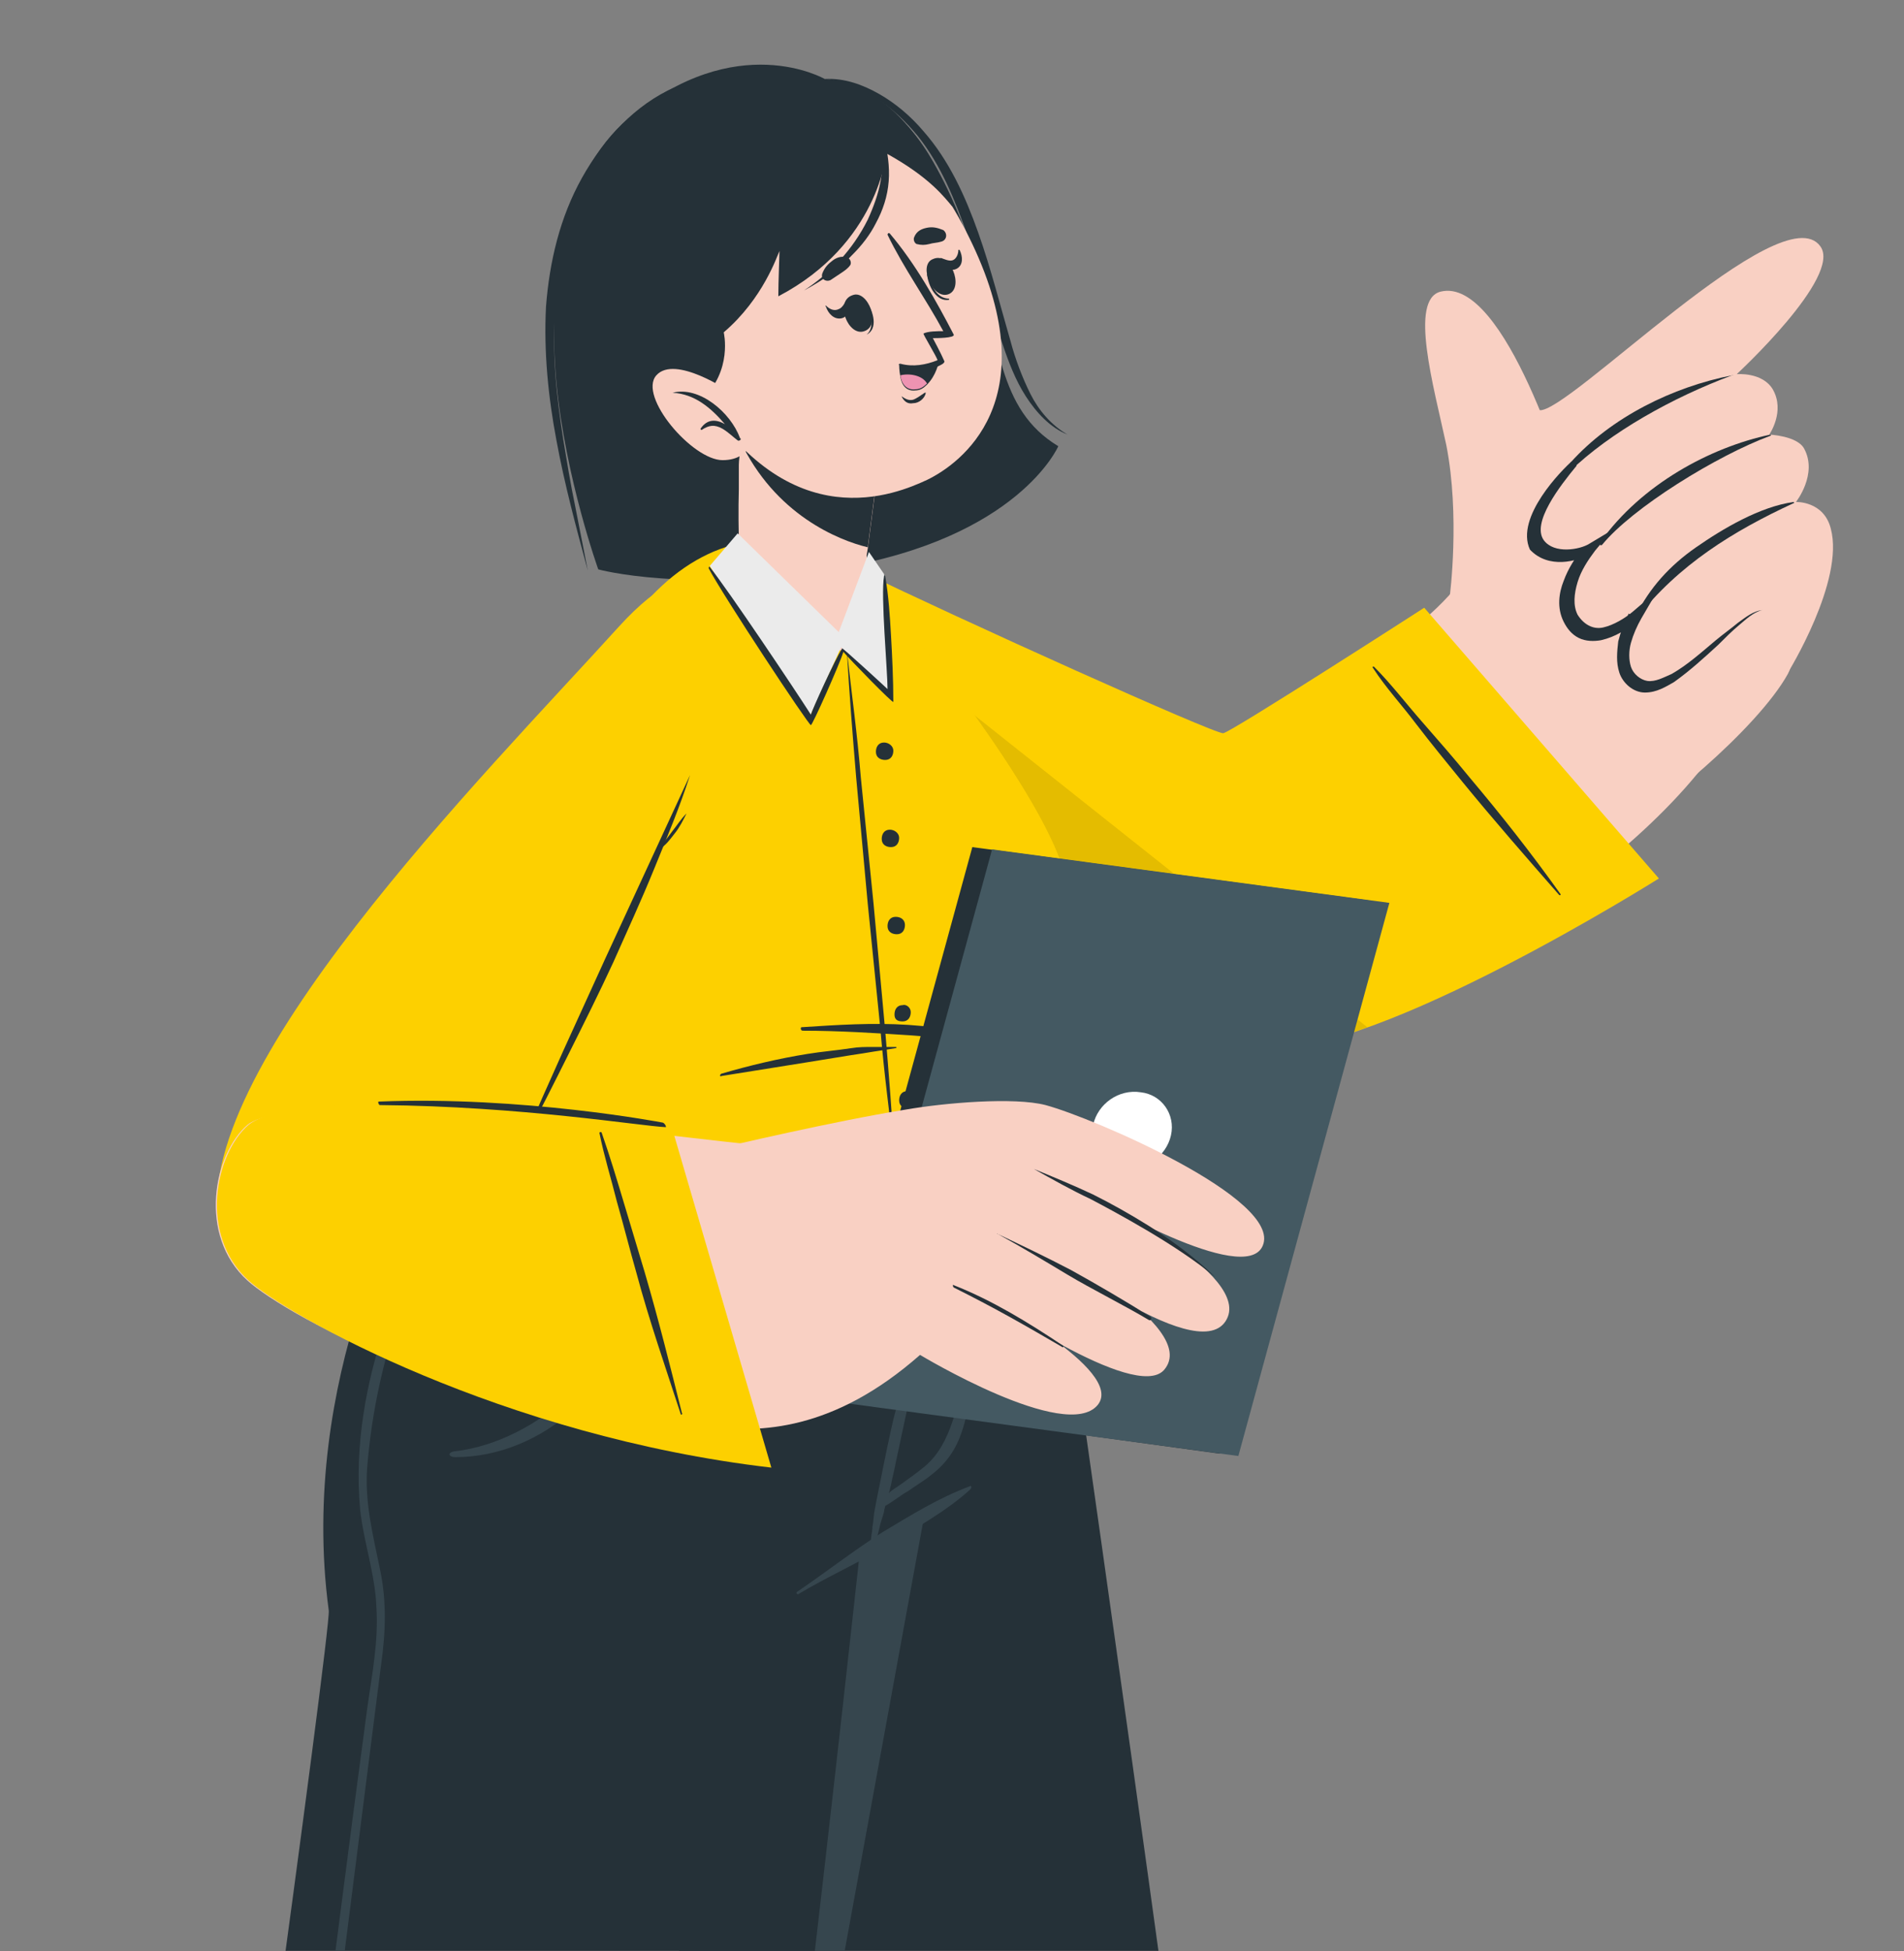
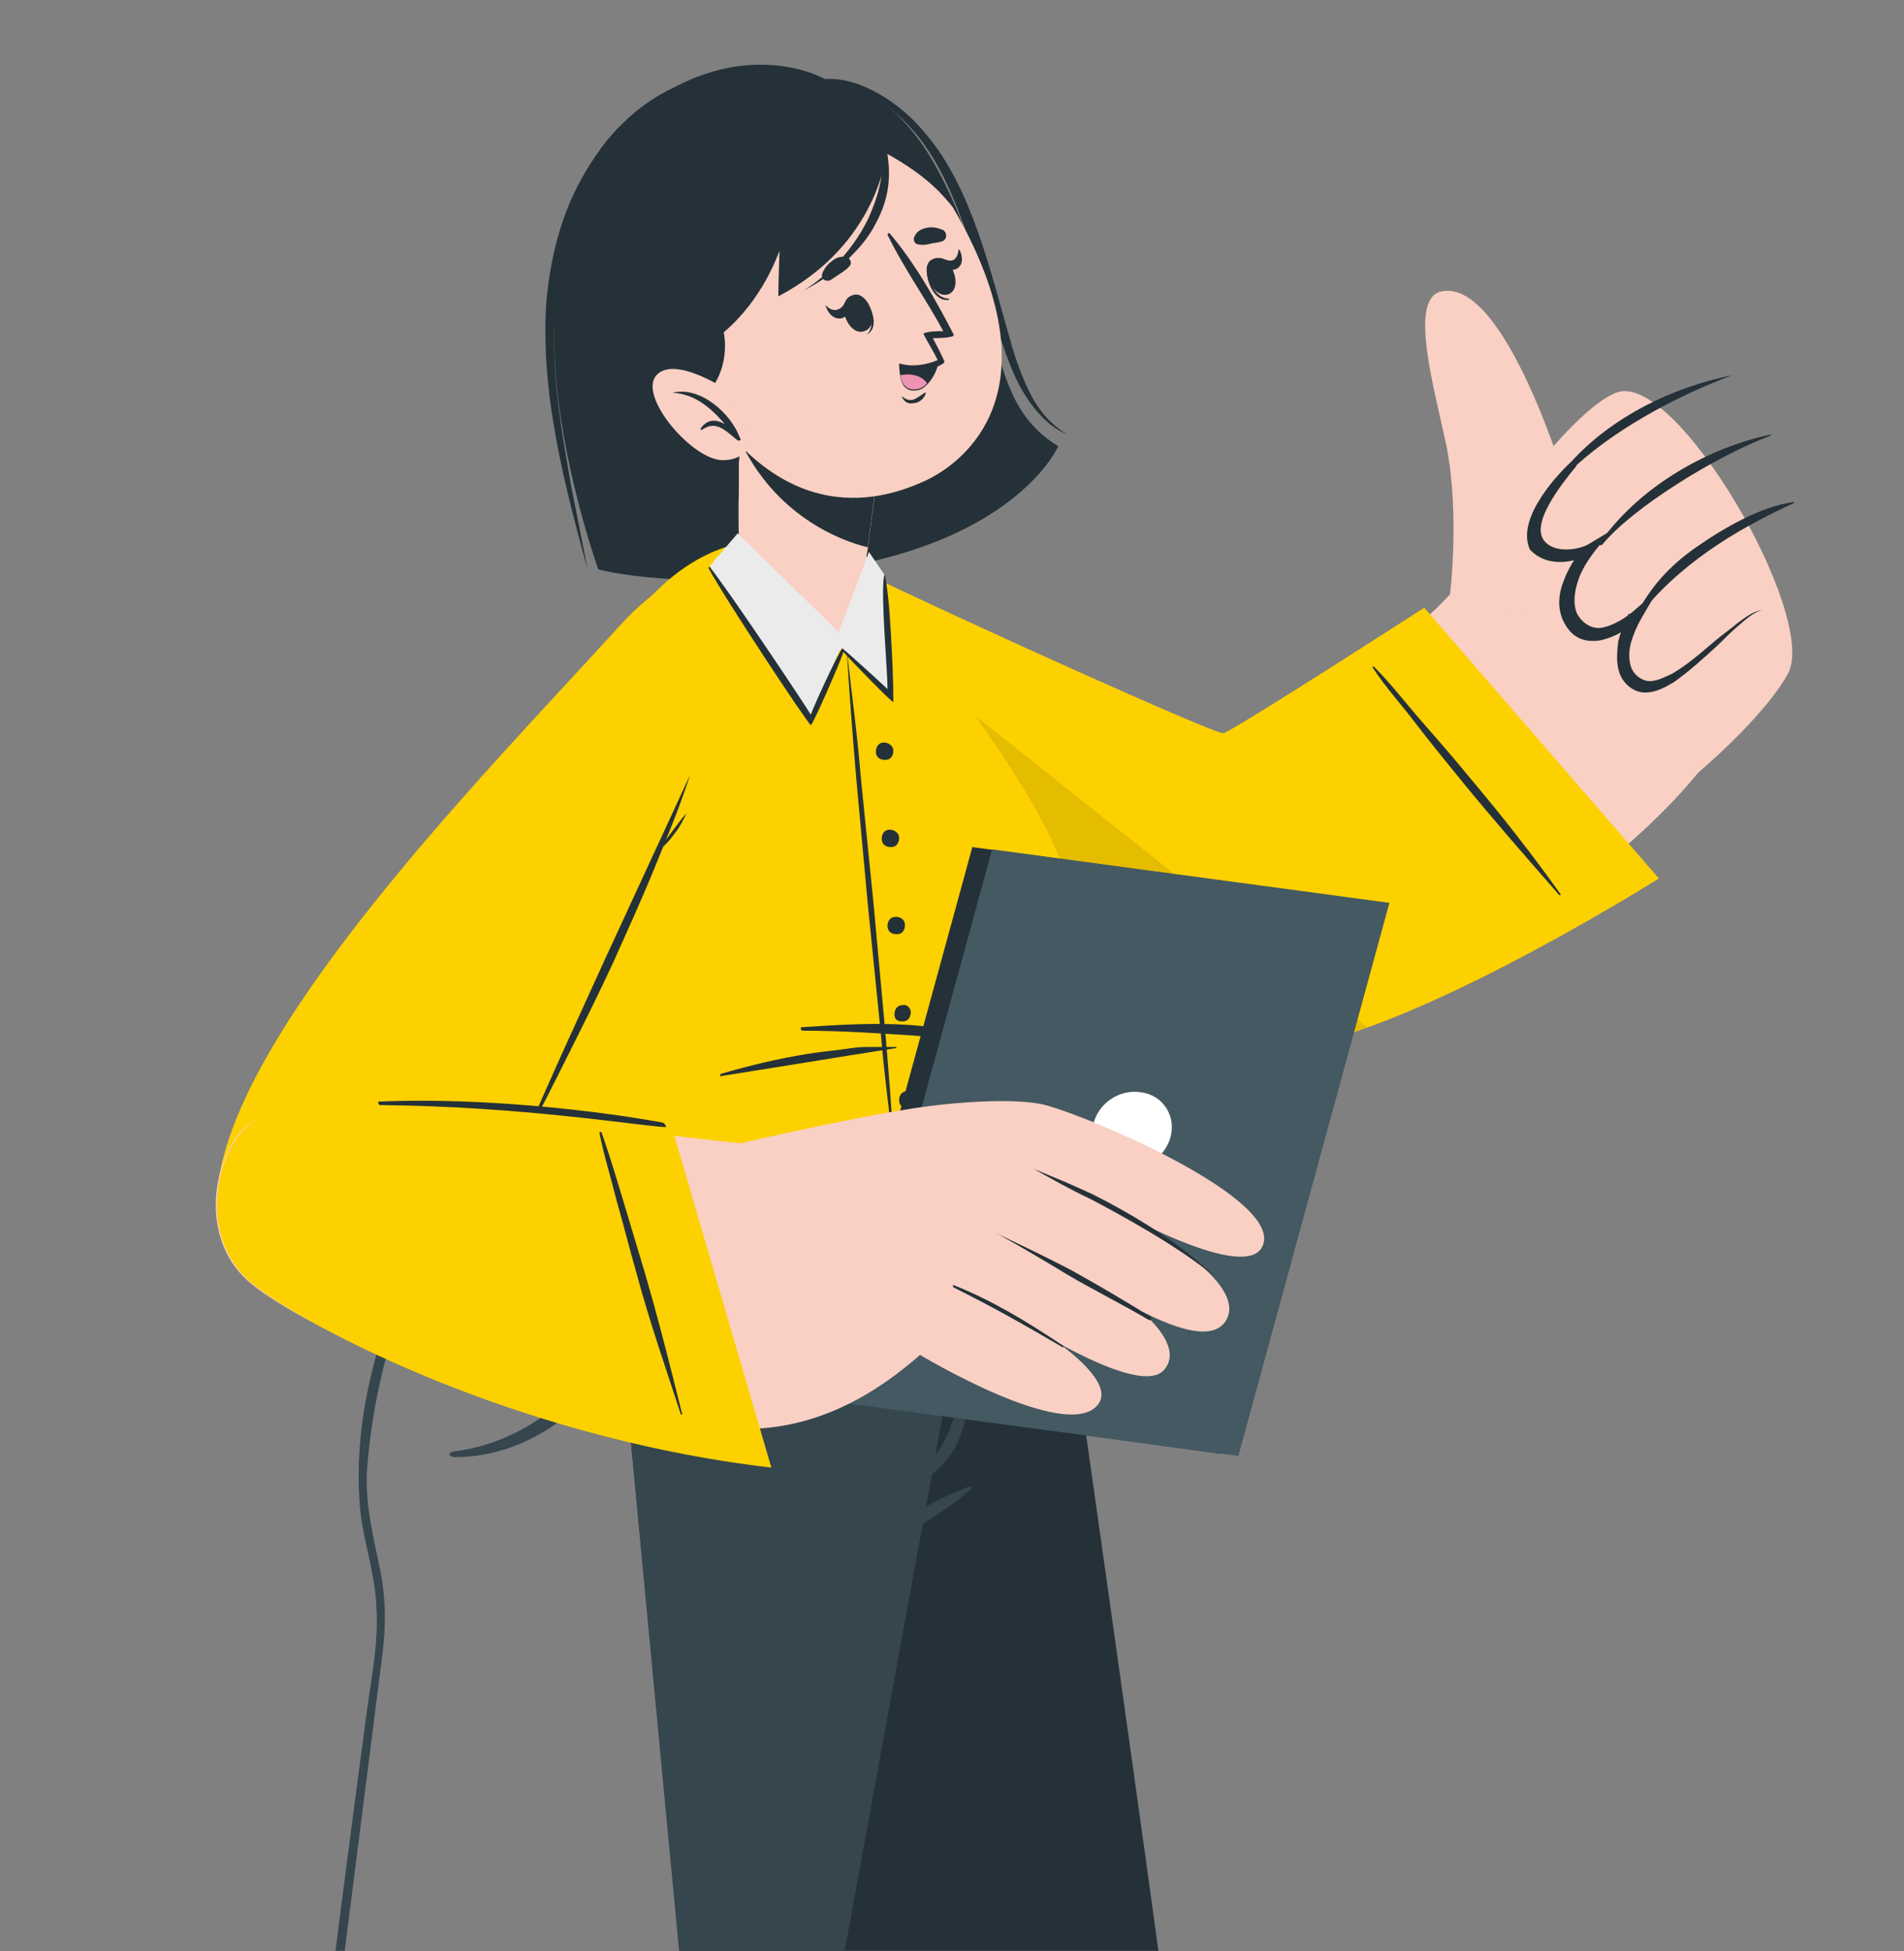
<svg xmlns="http://www.w3.org/2000/svg" xmlns:xlink="http://www.w3.org/1999/xlink" version="1.1" x="0px" y="0px" viewBox="0 0 163.9 167.9" style="enable-background:new 0 0 163.9 167.9;" xml:space="preserve">
  <rect x="0" y="0" width="163.9" height="167.9" fill="#808080" stroke="none" />
  <style type="text/css">
	.st0{clip-path:url(#SVGID_00000012452185451796145170000015445114878587816611_);}
	.st1{fill:#253138;}
	.st2{fill:#F9D0C3;}
	.st3{fill:#36464E;}
	.st4{fill:#FDD000;}
	.st5{opacity:0.1;fill:#040000;}
	.st6{fill:#445962;}
	.st7{fill:#FFFFFF;}
	.st8{fill:#EE93B2;}
	.st9{fill:#EBEBEB;}
</style>
  <g id="レイヤー_1">
</g>
  <g id="レイヤー_2">
    <g>
      <defs>
        <rect id="SVGID_1_" transform="matrix(-1 -1.224647e-16 1.224647e-16 -1 163.877 167.884)" width="163.9" height="167.9" />
      </defs>
      <clipPath id="SVGID_00000119822985939048443240000004477773672146935949_">
        <use xlink:href="#SVGID_1_" style="overflow:visible;" />
      </clipPath>
      <g style="clip-path:url(#SVGID_00000119822985939048443240000004477773672146935949_);">
        <g>
          <path class="st1" d="M71,6.8c6.7,0.5,10.7,8.5,12.9,15.5c2.2,7,1.9,12.9,7.2,16.1c0,0-3.4,7.9-19,10.5      c-13,2.2-20.6,0.1-20.6,0.1s-2.8-7.8-3.6-16c-0.8-8.8,0.6-18.1,6.2-22.8C63.4,2.4,71,6.8,71,6.8z" />
          <path class="st1" d="M71,6.8c1.6,0.2,3.1,0.8,4.5,1.7c1.4,0.9,2.5,2,3.5,3.2c2,2.5,3.2,5.5,4.3,8.6c1.1,3,1.9,6.2,3,9.3      c0.5,1.5,1.1,3.1,2,4.5c0.9,1.4,2.1,2.7,3.6,3.3c-1.4-0.8-2.5-2.1-3.2-3.5c-0.7-1.4-1.3-3-1.7-4.5c-0.9-3.1-1.7-6.3-2.8-9.4      c-1.1-3.1-2.5-6.2-4.7-8.7c-1.1-1.3-2.4-2.4-3.8-3.2C74.3,7.3,72.7,6.7,71,6.8z" />
          <path class="st1" d="M58.1,7.5c-3.4,1.5-6.1,4.4-8,7.8c-1.9,3.4-2.8,7.2-3.1,11.1c-0.2,3.9,0.2,7.8,0.9,11.5      c0.7,3.8,1.7,7.5,2.7,11.2l-1.1-5.6c-0.4-1.9-0.7-3.8-1-5.6c-0.6-3.8-1-7.5-0.7-11.3c0.2-3.8,1.1-7.5,2.8-10.8      c0.8-1.7,1.9-3.2,3.1-4.6C55.1,9.7,56.5,8.5,58.1,7.5z" />
        </g>
        <g>
          <g>
            <g>
              <path class="st1" d="M52.2,101.8c0,0,11,116.2,11.3,117.6c0,0.2,0.1,2.3,0.2,5.7c0.6,18.7,1.3,82.6,1.3,82.6h44.9        c0,0-2.1-74.7-3.8-90.8c-2.1-20.6-15.7-115.1-15.7-115.1H52.2z" />
              <g>
                <path class="st3" d="M68.8,223.2c-1.4-23.6-3.4-47.1-6.2-70.6c-1.6-13.2-3.5-26.4-5.4-39.6c0-0.1-0.2-0.1-0.2,0         c3.5,23.5,5.9,47.1,8.1,70.7c0.7,8.3,2.2,22.7,2.9,39.5c1.4,30.6,2,67.2,2.2,75.9c0,0.3,0.5,0.3,0.5,0         C70.1,275.2,70.2,247.1,68.8,223.2z" />
              </g>
              <path class="st3" d="M52.2,101.8c0,0,10.2,108.2,11.2,117l21.4-117H52.2z" />
            </g>
          </g>
          <g>
            <g>
-               <path class="st1" d="M90.3,101.8c0,0-1.3,18.4-7.7,26.4c-1.5,1.9-6.2,3.7-8.6,5.5c0,0-9,83-11.8,92.4        c-3.1,10.4-15,81.8-15,81.8l-46.3-6.4c0,0,13.5-67,16.8-84.3c0.7-3.9,10.8-76.9,10.6-78.6c-2.7-20.1,7.1-36.8,7.1-36.8H90.3z" />
              <g>
                <path class="st3" d="M54.9,109.9c-0.9,4-3,7.4-5.6,9.9c-2.9,2.8-6.6,4.7-10.2,5.1c-0.6,0.1-0.5,0.5,0.1,0.5         c7.3,0,14.8-6,15.9-15.5C55.3,109.8,55,109.7,54.9,109.9z" />
                <path class="st3" d="M83.5,127.9c-2.7,1-5.1,2.5-7.6,4c-2.5,1.6-4.8,3.4-7.3,5.1c-0.1,0.1,0,0.2,0.1,0.2         c2.5-1.5,5.2-2.7,7.7-4.2c2.4-1.5,5-2.9,7.1-4.8C83.7,128,83.6,127.8,83.5,127.9z" />
                <path class="st3" d="M84.5,112.6c-0.4,1.7-0.9,3.3-1.3,5c-0.4,1.6-0.7,3.2-1.2,4.7c-0.5,1.5-1.2,2.9-2.4,3.9         c-0.6,0.5-1.3,1-2,1.5c-0.4,0.3-0.8,0.5-1.1,0.8c0.1-0.2,0.1-0.4,0.2-0.7c0.1-0.6,0.3-1.3,0.4-1.9c0.3-1.4,0.6-2.8,0.9-4.2         c0.6-2.8,1.1-5.6,1.8-8.4c0-0.1-0.1-0.2-0.2-0.1c-0.8,2.7-1.7,5.4-2.5,8.2c-0.4,1.3-1.7,8-1.8,8.5c-0.1,0.5-0.1,1-0.2,1.5         c0,0.5-0.2,1-0.1,1.5c0,0.1,0.2,0.1,0.2,0c0,0,0,0,0,0c0.3-0.4,0.4-1,0.5-1.4c0.1-0.5,0.3-1,0.4-1.4c0-0.2,0.1-0.4,0.1-0.5         c0.7-0.4,1.3-0.9,2-1.3c0.7-0.5,1.4-0.9,2-1.4c1.3-1,2.1-2.2,2.6-3.7c0.5-1.5,0.8-3.2,1-4.8c0.3-1.9,0.5-3.8,0.9-5.7         C84.7,112.6,84.5,112.5,84.5,112.6z" />
                <path class="st3" d="M14.9,252.9c2.6-11.6,5-23.2,7-35c2-11.7,3.5-23.4,5.1-35.2c1.5-11.9,3-23.7,4.6-35.6         c0.4-2.9,1-5.8,0.8-8.8c-0.1-2.8-1.1-5.6-1.4-8.4c-0.5-5.5,0.5-11,2.3-16.2c0.5-1.3,3.5-8.6,4.1-9.9c0.1-0.2,0.3-0.1,0.3,0.1         c-1.8,5.4-5.3,12.2-6.1,22.5c-0.2,2.9,0.5,5.7,1.1,8.6c0.6,2.8,0.5,5.5,0.1,8.3c-1.5,11.8-3,23.6-4.5,35.4         c-1.5,11.8-3.1,23.5-4.9,35.2c-1.9,11.7-4.1,23.3-6.7,34.8c-2.7,11.6-5.4,23.2-8.3,34.8c-0.4,1.4-0.7,2.9-1.1,4.3         c0,0.2-0.3,0.1-0.3-0.1C9.5,276.2,12.2,264.6,14.9,252.9z" />
              </g>
            </g>
          </g>
        </g>
        <g>
          <g>
            <g>
              <g>
                <path class="st2" d="M68.2,60c15.4,14.8,33.6,30.2,42.4,29.2c6.8-0.8,31.8-13.9,39-27.8c1.6-3.1-22.8-12.6-24.4-10.7         c-4.6,5.6-18.8,13.5-19.9,13.1c-1.5-0.6-18.9-9.1-30.8-14.2C58.5,42.6,60.2,52.4,68.2,60z" />
              </g>
              <g>
                <path class="st2" d="M153.9,58c-2.6,4.7-11.7,12.3-14.6,13.3c-2.9,1-16.3-14-15.8-17.1c0.6-3.1,10.5-18.3,15.6-20.4         C144.2,31.7,156.6,53.1,153.9,58z" />
                <g>
                  <path class="st2" d="M124.8,51.3c0,0,0.9-6.9-0.3-13c-1.1-5.1-3.2-12.5-0.5-13.2c5.6-1.4,11,17.1,11,17.1s1.1,8.5-4.3,10.4          C127.2,53.9,124.8,51.3,124.8,51.3z" />
                </g>
                <g>
-                   <path class="st2" d="M132,38.6c1.5,2.4,3.4,1.1,3.4,1.1s-4.1,3.7-2.9,6.6c1.2,2.8,5.1,0.5,5.4,0.3c-0.2,0.2-3.9,3.7-2.3,6.5          c1.6,2.9,5.2-0.1,5.4-0.3c-0.1,0.3-2,3.6-0.3,5.4c2.9,3.2,7.9-5.3,11.3-6c0,0,1.9,5.6,1.9,5.7c0,0,4.9-7.9,3.7-12.4          c-0.6-2.4-3-2.3-3-2.3s1.9-2.4,0.7-4.6c-0.6-1.1-3-1.2-3-1.2s1.4-2,0.3-3.9c-0.9-1.5-3.1-1.3-3.1-1.3s9.1-8.4,7.2-11          c-3.3-4.6-21.8,14.5-24.2,14.1C131.2,35.2,131.4,37.5,132,38.6z" />
                  <g>
                    <path class="st1" d="M149.1,32.3C149.2,32.3,149.2,32.2,149.1,32.3c-5.1,1-10.4,3.6-13.9,7.5c-0.1,0.1-0.2,0.9-0.1,0.8           C138.6,37.2,144,34.2,149.1,32.3z" />
-                     <path class="st1" d="M152.4,37.5c0.1,0,0-0.1,0-0.1c-5.2,1.1-11.1,4.3-14.6,9.2c-0.1,0.2-0.1,0.4,0.1,0.3           C140.5,43.7,147.8,39.2,152.4,37.5z" />
+                     <path class="st1" d="M152.4,37.5c0.1,0,0-0.1,0-0.1c-5.2,1.1-11.1,4.3-14.6,9.2c-0.1,0.2-0.1,0.4,0.1,0.3           C140.5,43.7,147.8,39.2,152.4,37.5" />
                    <path class="st1" d="M140.9,53.2c3.6-4.6,8.3-7.5,13.5-9.9c0.1,0,0-0.1,0-0.1c-2.9,0.4-6.1,2.3-8.4,3.9           c-2.3,1.6-4,3.5-5.2,5.9C140.7,53.2,140.8,53.3,140.9,53.2z" />
                  </g>
                  <path class="st1" d="M135.3,39.7c-0.1,0.2,0.5,0.2,0.4,0.4c-1.4,1.7-3.9,4.9-2.8,6.4c0.9,1.2,3.1,0.8,3.9,0.3l2-1.2          l-1.5,1.8c-0.6,0.8-1.2,1.7-1.5,2.7c-0.3,1-0.4,2,0,2.8c0.5,0.8,1.3,1.3,2.2,1.1c0.9-0.2,1.9-0.8,2.6-1.4l2.1-1.8l-1.4,2.4          c-0.4,0.7-0.7,1.4-0.9,2.1c-0.2,0.7-0.2,1.5,0,2.1c0.2,0.6,0.8,1.1,1.4,1.2c0.7,0.1,1.4-0.3,2.1-0.6          c1.4-0.8,2.6-1.9,3.8-2.9c0.6-0.5,1.3-1,1.9-1.5c0.7-0.5,1.3-1,2.1-1.1c-0.8,0.2-1.4,0.8-2,1.3c-0.6,0.5-1.2,1.1-1.8,1.7          c-1.2,1.1-2.4,2.2-3.8,3.2c-0.7,0.4-1.5,0.9-2.5,0.9c-1,0-1.9-0.8-2.2-1.7c-0.3-0.9-0.2-1.8-0.1-2.7          c0.2-0.8,0.5-1.6,0.9-2.4l0.7,0.6c-0.9,0.8-1.8,1.4-3.1,1.7c-0.6,0.1-1.3,0.1-1.9-0.2c-0.6-0.3-1-0.8-1.3-1.4          c-0.6-1.2-0.4-2.5,0-3.5c0.4-1.1,1-2,1.7-2.9l0.5,0.6c-1,0.6-3.5,1.3-5.1-0.4C130.4,44.5,134.5,40.4,135.3,39.7z" />
                </g>
              </g>
            </g>
            <g>
              <path class="st4" d="M122.6,52.3l20.2,23.3c0,0-24.3,15.3-33.8,14.6c-9.5-0.7-31.7-18.6-42.5-31.3c-11-13-0.9-13.9,7.5-9.8        c8.4,4.1,30.6,14.1,31.3,14C106,63,122.6,52.3,122.6,52.3z" />
              <path class="st1" d="M126.5,66.9c-1.3-1.6-2.7-3.2-4.1-4.8c-1.4-1.6-2.7-3.3-4.1-4.7c-0.1-0.1-0.2,0-0.1,0.1        c1.1,1.7,2.5,3.2,3.7,4.8c1.3,1.7,2.7,3.4,4,5c2.7,3.3,5.5,6.5,8.3,9.7c0.1,0.1,0.2,0,0.1-0.1        C131.8,73.4,129.2,70.1,126.5,66.9z" />
              <path class="st5" d="M66.6,58.8c10.8,12.7,33,30.6,42.5,31.3c2.2,0.2,5.2-0.5,8.6-1.7L65.3,46.8        C61.1,47.2,59.5,50.6,66.6,58.8z" />
            </g>
          </g>
        </g>
        <g>
          <path class="st4" d="M89.2,89.3l3.5,15.3c0,0-4.8,0.3-11.9,0.7l-3.7-6l-4.4,6.5c0,0.6-40-0.5-40-0.5s10-37.7,22.6-52.8      c6.3-7.5,14.2-7.4,19.4-2.5c1.3,1.2,14.9,17.6,16.9,25.1C93.1,81.7,89.2,89.3,89.2,89.3z" />
          <path class="st4" d="M32.6,105.2c0,0,40.1,1.1,40,0.5l4.4-6.5l3.7,6c7.1-0.4,11.9-0.7,11.9-0.7l-3.5-15.4c0,0,4-7.6,2.3-14.2      c-1.9-7.5-15.5-23.9-16.9-25.1c-1.1-1-2.2-1.8-3.5-2.3c-0.1-0.1-0.2-0.1-0.3-0.1c-4.8-2-10.7-0.9-15.6,5      C42.6,67.5,32.6,105.2,32.6,105.2z" />
          <g>
            <path class="st1" d="M69,88.4c3.1-0.2,6.1-0.4,9.2-0.2c1.5,0.1,3,0.3,4.5,0.5c0.8,0.1,1.5,0.2,2.3,0.3c0.8,0.1,1.6,0.1,2.4,0       c0.1,0,0.1,0.1,0,0.1c-0.7,0.2-1.5,0.3-2.2,0.4c-0.7,0.1-1.5,0-2.2,0c-1.5-0.1-3.1-0.3-4.6-0.4c-3.1-0.2-6.2-0.4-9.3-0.4       C68.9,88.7,68.9,88.4,69,88.4z" />
            <path class="st1" d="M62.1,92.4c2.4-0.7,4.9-1.3,7.4-1.7c1.2-0.2,2.5-0.3,3.8-0.5c0.6-0.1,1.2-0.1,1.8-0.1c0.7,0,1.3,0,2,0       c0.1,0,0.1,0.1,0,0.1c-0.6,0.1-1.2,0.2-1.9,0.3c-0.6,0.1-1.2,0.2-1.9,0.3c-1.2,0.2-2.5,0.4-3.7,0.6c-2.5,0.4-5,0.8-7.5,1.2       C62,92.7,61.9,92.5,62.1,92.4z" />
          </g>
          <g>
            <path class="st1" d="M72.9,56c0.4,3.6,0.9,7.2,1.2,10.9l1.1,10.9l1,10.9c0.3,3.6,0.6,7.3,0.8,10.9c-0.4-3.6-0.9-7.2-1.2-10.9       l-1.1-10.9l-1-10.9C73.4,63.3,73.1,59.6,72.9,56z" />
            <g>
              <path class="st1" d="M76.9,64.6c0,0.4-0.2,0.8-0.7,0.8c-0.4,0-0.8-0.2-0.8-0.7c0-0.4,0.2-0.8,0.7-0.8        C76.5,63.9,76.9,64.2,76.9,64.6z" />
              <path class="st1" d="M77.4,72.1c0,0.4-0.2,0.8-0.7,0.8c-0.4,0-0.8-0.2-0.8-0.7c0-0.4,0.2-0.8,0.7-0.8        C77,71.4,77.4,71.7,77.4,72.1z" />
              <path class="st1" d="M77.9,79.6c0,0.4-0.2,0.8-0.7,0.8c-0.4,0-0.8-0.2-0.8-0.7c0-0.4,0.2-0.8,0.7-0.8S77.9,79.2,77.9,79.6z" />
              <path class="st1" d="M78.4,87.1c0,0.4-0.2,0.8-0.7,0.8S77,87.7,77,87.3c0-0.4,0.2-0.8,0.7-0.8C78,86.4,78.4,86.7,78.4,87.1z" />
              <path class="st1" d="M78.9,94.6c0,0.4-0.2,0.8-0.7,0.8c-0.4,0-0.8-0.2-0.8-0.7c0-0.4,0.2-0.8,0.7-0.8        C78.5,93.9,78.9,94.2,78.9,94.6z" />
            </g>
          </g>
        </g>
        <g>
          <path class="st4" d="M63.1,56c-2.4,9.7-18.8,44.2-19.9,46.2c0,0-21.5,16.9-24.3,3.6c-2.9-13.3,22.7-39,34.4-51.9      C60.3,46.2,64.8,49.3,63.1,56z" />
          <g>
            <path class="st1" d="M45,98.4c1.1-2.7,2.3-5.3,3.5-8l3.6-7.9l7.3-15.8c-0.9,2.8-2,5.4-3.1,8.1c-1.1,2.7-2.3,5.3-3.5,8       c-1.2,2.6-2.5,5.2-3.8,7.8C47.7,93.2,46.4,95.8,45,98.4z" />
            <path class="st1" d="M59.1,70c-0.3,0.6-0.6,1.2-1,1.7c-0.4,0.5-0.8,1.1-1.4,1.4c0.2-0.2,0.4-0.5,0.6-0.8l0.6-0.8       C58.3,71,58.6,70.5,59.1,70z" />
          </g>
        </g>
        <g>
          <g>
            <polygon class="st1" points="70.7,120.4 105,125.1 117.9,77.5 83.7,72.9      " />
            <polygon class="st6" points="72.4,120.7 106.6,125.3 119.6,77.7 85.4,73.1      " />
            <path class="st7" d="M100.8,97.7c-0.4,1.8-2.2,3.1-4.1,2.8c-1.8-0.2-3-1.9-2.6-3.7c0.4-1.8,2.2-3.1,4.1-2.8       C100,94.2,101.2,95.9,100.8,97.7z" />
          </g>
          <g>
            <g>
              <path class="st2" d="M64.9,98.5c3.2,0.2,5.1,24.1,0.4,24.3c-22.3,0.8-40.7-9.6-44-12.6c-4.3-3.9-2.9-10.9,0-13.4        C25.6,93.3,61.4,98.3,64.9,98.5z" />
              <g>
                <path class="st2" d="M62.4,98.7c0,0,9.3-2.2,15.5-3.2c3.4-0.6,9.4-1.1,12.1-0.4c4.1,1.1,20.4,8.1,18.7,12.1         c-1.5,3.6-14.7-4.2-14.7-4.2s14.1,6.7,11.5,10.7c-2.6,4-16.3-6.8-16.3-6.8s14.3,7.2,11,11c-2.5,2.8-15.5-6.3-15.5-6.3         s12.2,6.3,9.8,9.3c-2.7,3.3-15.3-4.3-15.3-4.3c-7.5,6.6-13.8,6.7-18.2,6.2C59.8,122.6,62.4,98.7,62.4,98.7z" />
                <g>
                  <path class="st1" d="M89,100.6c1.7,0.7,3.4,1.4,5.1,2.2c1.6,0.8,3.2,1.7,4.8,2.7c3.8,2.4,5.8,4.5,5.7,4.4          c-3.3-2.8-9-5.8-10.7-6.7C92.2,102.4,90.6,101.5,89,100.6C88.9,100.7,89,100.6,89,100.6z" />
                  <path class="st1" d="M85.9,106.2c2.1,1,4.2,2,6.3,3.1c2,1.1,4.9,2.8,6.8,4c0.2,0.1,0.1,0.4-0.1,0.3c-2-1.2-5-2.7-7-3.9          C89.9,108.5,87.9,107.3,85.9,106.2C85.8,106.2,85.8,106.1,85.9,106.2z" />
                  <path class="st1" d="M82.1,110.6c3.3,1.3,6.4,3.2,9.4,5.2c0.1,0.1,0,0.2-0.1,0.1c-3.1-1.8-5.5-3.2-9.3-5.1          C82,110.7,82,110.5,82.1,110.6z" />
                </g>
              </g>
            </g>
            <g>
              <path class="st4" d="M57.8,96.9l8.6,29.4c-23.2-2.7-41.7-13.1-45-16.1c-4.3-3.9-2.9-10.9,0-13.4        C25.6,93.3,54.9,95.6,57.8,96.9z" />
              <path class="st1" d="M55.5,109.5c-0.6-2-1.2-4-1.8-6c-0.6-2-1.2-4-1.9-6c0-0.1-0.2-0.1-0.2,0c0.4,2,1,3.9,1.5,5.9        c0.6,2.1,1.1,4.1,1.7,6.2c1.1,4.1,2.5,8.1,3.8,12.1c0,0.1,0.2,0,0.1-0.1C57.7,117.6,56.7,113.6,55.5,109.5z" />
            </g>
            <g>
              <path class="st1" d="M32.6,94.8C45,94.3,57,96.6,57,96.6c0.2,0,0.4,0.4,0.3,0.4c-2.2-0.1-12.4-1.8-24.6-1.9        C32.6,95.1,32.5,94.8,32.6,94.8z" />
            </g>
          </g>
        </g>
        <g>
          <g>
            <g>
              <path class="st2" d="M63.8,49.7c0.3,1,5.6,6.9,10.1,6.3c1.5-0.2,0.7-8.2,0.7-8.2l0.1-0.6l1.1-8.5l-10.3-5.3L64,32.6        c0,0-0.1,2.3-0.3,5.2c0,0.1,0,0.3,0,0.4c0,0.2,0,0.3,0,0.5c0,0.4-0.1,0.9-0.1,1.3c0,0.3,0,0.7,0,1c0,0.4,0,0.7,0,1.1        C63.5,45.7,63.7,49.3,63.8,49.7z" />
              <path class="st1" d="M63.7,37.9c3,6.4,8.5,8.6,11,9.2l1.1-8.5l-10.3-5.3L64,32.6C64,32.6,63.8,35,63.7,37.9z" />
            </g>
            <g>
              <path class="st2" d="M83.7,21c6.4,13.5-1,18.9-3.9,20.3c-2.6,1.2-11.8,5.2-19.6-7.6c-7.8-12.8-3.5-20,2.4-23.2        C68.5,7.3,77.3,7.5,83.7,21z" />
              <g>
                <path class="st1" d="M81,20.8c-0.3,0.1-0.7,0.1-1,0.2c-0.4,0.1-0.7,0.1-1.1,0c-0.2-0.1-0.3-0.4-0.2-0.6         c0.2-0.5,0.6-0.7,1.1-0.8c0.5-0.1,0.9,0,1.4,0.2C81.6,20.1,81.5,20.7,81,20.8z" />
                <path class="st1" d="M71.5,24.1c0.3-0.2,0.6-0.4,0.9-0.6c0.3-0.2,0.6-0.4,0.8-0.7c0.1-0.2,0-0.5-0.2-0.6         c-0.4-0.2-0.9-0.1-1.3,0.2c-0.4,0.3-0.7,0.6-0.9,1.1C70.6,24,71.1,24.3,71.5,24.1z" />
                <g>
                  <g>
                    <path class="st1" d="M74.6,26c0,0-0.1,0.1,0,0.1c0.4,0.9,0.7,2.1,0,2.7c0,0,0,0.1,0,0C75.6,28.3,75.2,26.8,74.6,26z" />
                    <path class="st1" d="M73.4,25.4c-1.6,0.5-0.4,3.6,1,3.1C75.9,28,74.7,24.9,73.4,25.4z" />
                  </g>
                  <path class="st1" d="M72.9,25.8c-0.2,0.3-0.4,0.7-0.7,0.8c-0.4,0.2-0.8,0-1.1-0.3c0,0-0.1,0,0,0.1c0.2,0.6,0.7,1.1,1.3,1          c0.6-0.1,0.8-0.8,0.8-1.5C73.1,25.8,72.9,25.7,72.9,25.8z" />
                </g>
                <g>
                  <g>
                    <path class="st1" d="M79.8,23.6c0,0,0.1,0,0.1,0.1c0.3,1,0.8,2,1.8,2c0,0,0,0,0,0.1C80.6,26,79.9,24.6,79.8,23.6z" />
                    <path class="st1" d="M80.3,22.3c1.5-0.7,2.7,2.4,1.4,3C80.3,25.9,79,22.8,80.3,22.3z" />
                  </g>
                  <path class="st1" d="M81,22.2c0.3,0.1,0.7,0.3,1,0.2c0.3-0.1,0.5-0.5,0.5-0.9c0,0,0,0,0.1,0c0.3,0.6,0.3,1.3-0.2,1.6          c-0.5,0.3-1,0-1.4-0.6C80.9,22.4,80.9,22.2,81,22.2z" />
                </g>
                <path class="st1" d="M77.6,34.1c0.3,0.2,0.6,0.4,1,0.3c0.3-0.1,0.7-0.4,1-0.6c0,0,0.1,0,0.1,0c-0.1,0.5-0.6,0.9-1.1,0.9         C78.1,34.8,77.8,34.5,77.6,34.1C77.5,34.1,77.6,34.1,77.6,34.1z" />
                <g>
                  <path class="st1" d="M80.3,29.1c0,0,0.7,1.3,1,2c0,0.1-0.1,0.2-0.3,0.3c0,0,0,0,0,0c-1.1,0.6-2.5,0.7-3.6,0          c-0.1,0,0-0.1,0.1-0.1c1.1,0.3,2.2,0.1,3.2-0.3c0-0.2-1.3-2.3-1.2-2.3c0.4-0.2,1.2-0.2,1.7-0.2c-1.5-2.8-3.4-5.4-4.8-8.3          c0-0.1,0.1-0.2,0.2-0.1c2.2,2.6,4,5.8,5.5,8.7C82.2,29.1,80.6,29.1,80.3,29.1z" />
                </g>
                <g>
                  <path class="st1" d="M80.8,31.2c0,0-0.2,1.1-1,1.9c-0.3,0.3-0.6,0.5-1,0.5c-0.8,0.1-1.2-0.5-1.3-1.2c-0.1-0.5-0.1-1-0.1-1          S79,31.9,80.8,31.2z" />
                  <path class="st8" d="M79.8,33c-0.3,0.3-0.6,0.5-1,0.5c-0.8,0.1-1.2-0.5-1.3-1.2C78.3,32.1,79.4,32.3,79.8,33z" />
                </g>
              </g>
              <g>
                <path class="st1" d="M60.4,34.4c2.7-2.5,1.9-5.8,1.9-5.8c3.4-2.9,4.6-6.6,4.8-7c0,0.3-0.1,2.7-0.1,3.9         c8.6-4.5,9.3-12.3,9.3-12.3c3.8,2.1,5,3.8,5.7,4.6c0,0-1.6-5.6-5.6-8.5c-4.9-3.5-9.4-1.2-9.4-1.2s-7.7,0-11.4,7.7         C51.5,24,60.4,34.4,60.4,34.4z" />
                <path class="st1" d="M73.4,21.9c-1.2,1.3-2.7,2.3-4.2,3.1c0,0,0,0,0,0c2.3-1.5,4.2-3.5,5.5-6.1c0.5-1.1,0.9-2.2,1.1-3.3         c0.2-1.2,0.4-2.6,0.2-3.8c0-0.1,0.1-0.1,0.1,0c0.3,1.3,0.5,2.5,0.4,3.8c-0.1,1.3-0.5,2.5-1.1,3.6         C74.9,20.2,74.2,21.1,73.4,21.9" />
              </g>
              <g>
                <g>
                  <path class="st2" d="M62.8,33.7c0,0-4.7-3.2-6.3-1.4c-1.6,1.8,3.1,7.3,5.7,7.3c2.7,0,2.7-2.5,2.7-2.5L62.8,33.7z" />
                  <path class="st1" d="M57.9,33.8C57.9,33.8,57.9,33.9,57.9,33.8c1.9,0.1,3.3,1.3,4.5,2.7c-0.7-0.4-1.5-0.5-2.1,0.4          c0,0,0,0.1,0.1,0.1c0.6-0.4,1.1-0.5,1.8-0.1c0.5,0.3,0.9,0.7,1.3,1c0.1,0.1,0.4-0.1,0.2-0.2c0,0,0,0,0,0          C62.9,35.5,60.2,33.2,57.9,33.8z" />
                </g>
              </g>
            </g>
          </g>
          <g>
            <path class="st9" d="M74.8,47.5l-2.6,6.9l-8.7-8.5l-2.4,2.8c0,0,8.6,13.6,8.6,13l2.7-6l4.2,4l-0.5-10.3L74.8,47.5z" />
            <path class="st1" d="M76.7,54.7c-0.1-1.7-0.2-3.4-0.5-5.1c0-0.1-0.1-0.1-0.1,0c-0.3,1.6,0.3,8.1,0.3,9.7c0,0,0,0,0,0       c-0.2-0.2-3.8-3.5-3.9-3.5c-0.6,0.9-2.6,5.3-2.7,5.7c-1.4-2.2-7.1-10.7-8.7-12.7c0-0.1-0.1,0-0.1,0.1       c1.2,2.3,8.6,13.5,8.8,13.5c0.1,0.1,2.5-5.3,2.8-6.3c0.6,0.7,4.3,4.5,4.3,4.3C76.9,58.5,76.8,56.4,76.7,54.7z" />
          </g>
        </g>
      </g>
    </g>
  </g>
</svg>